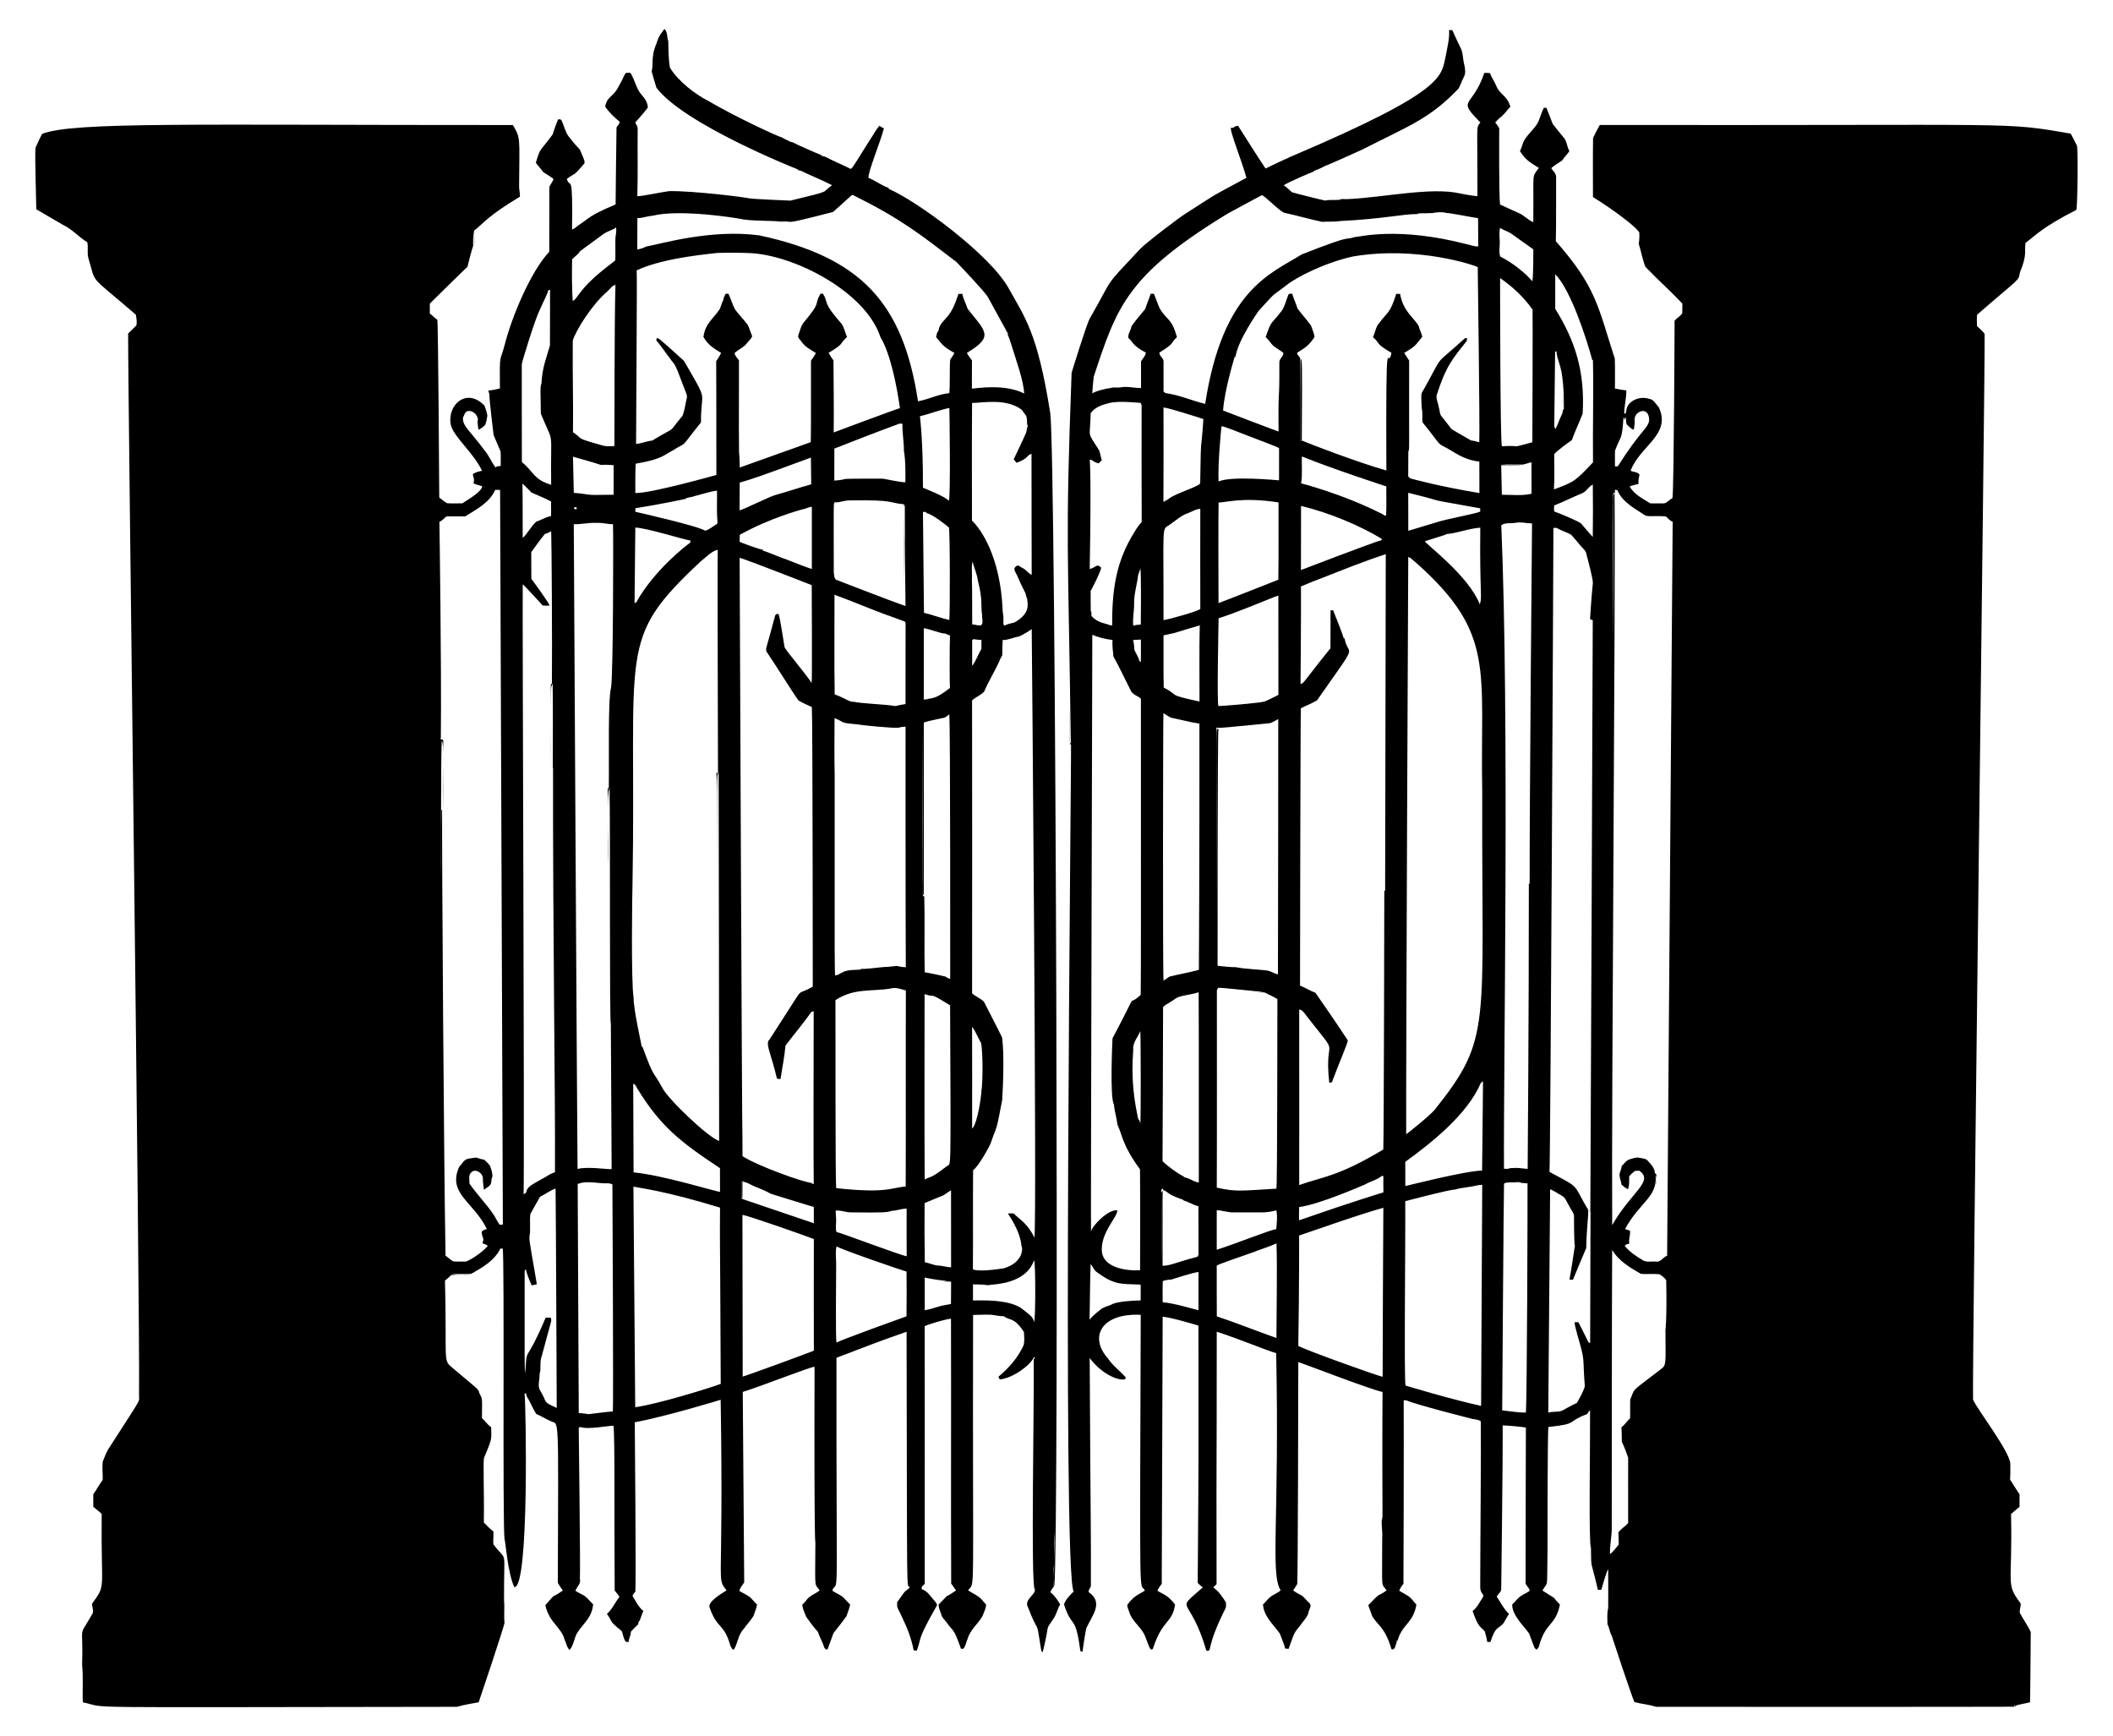
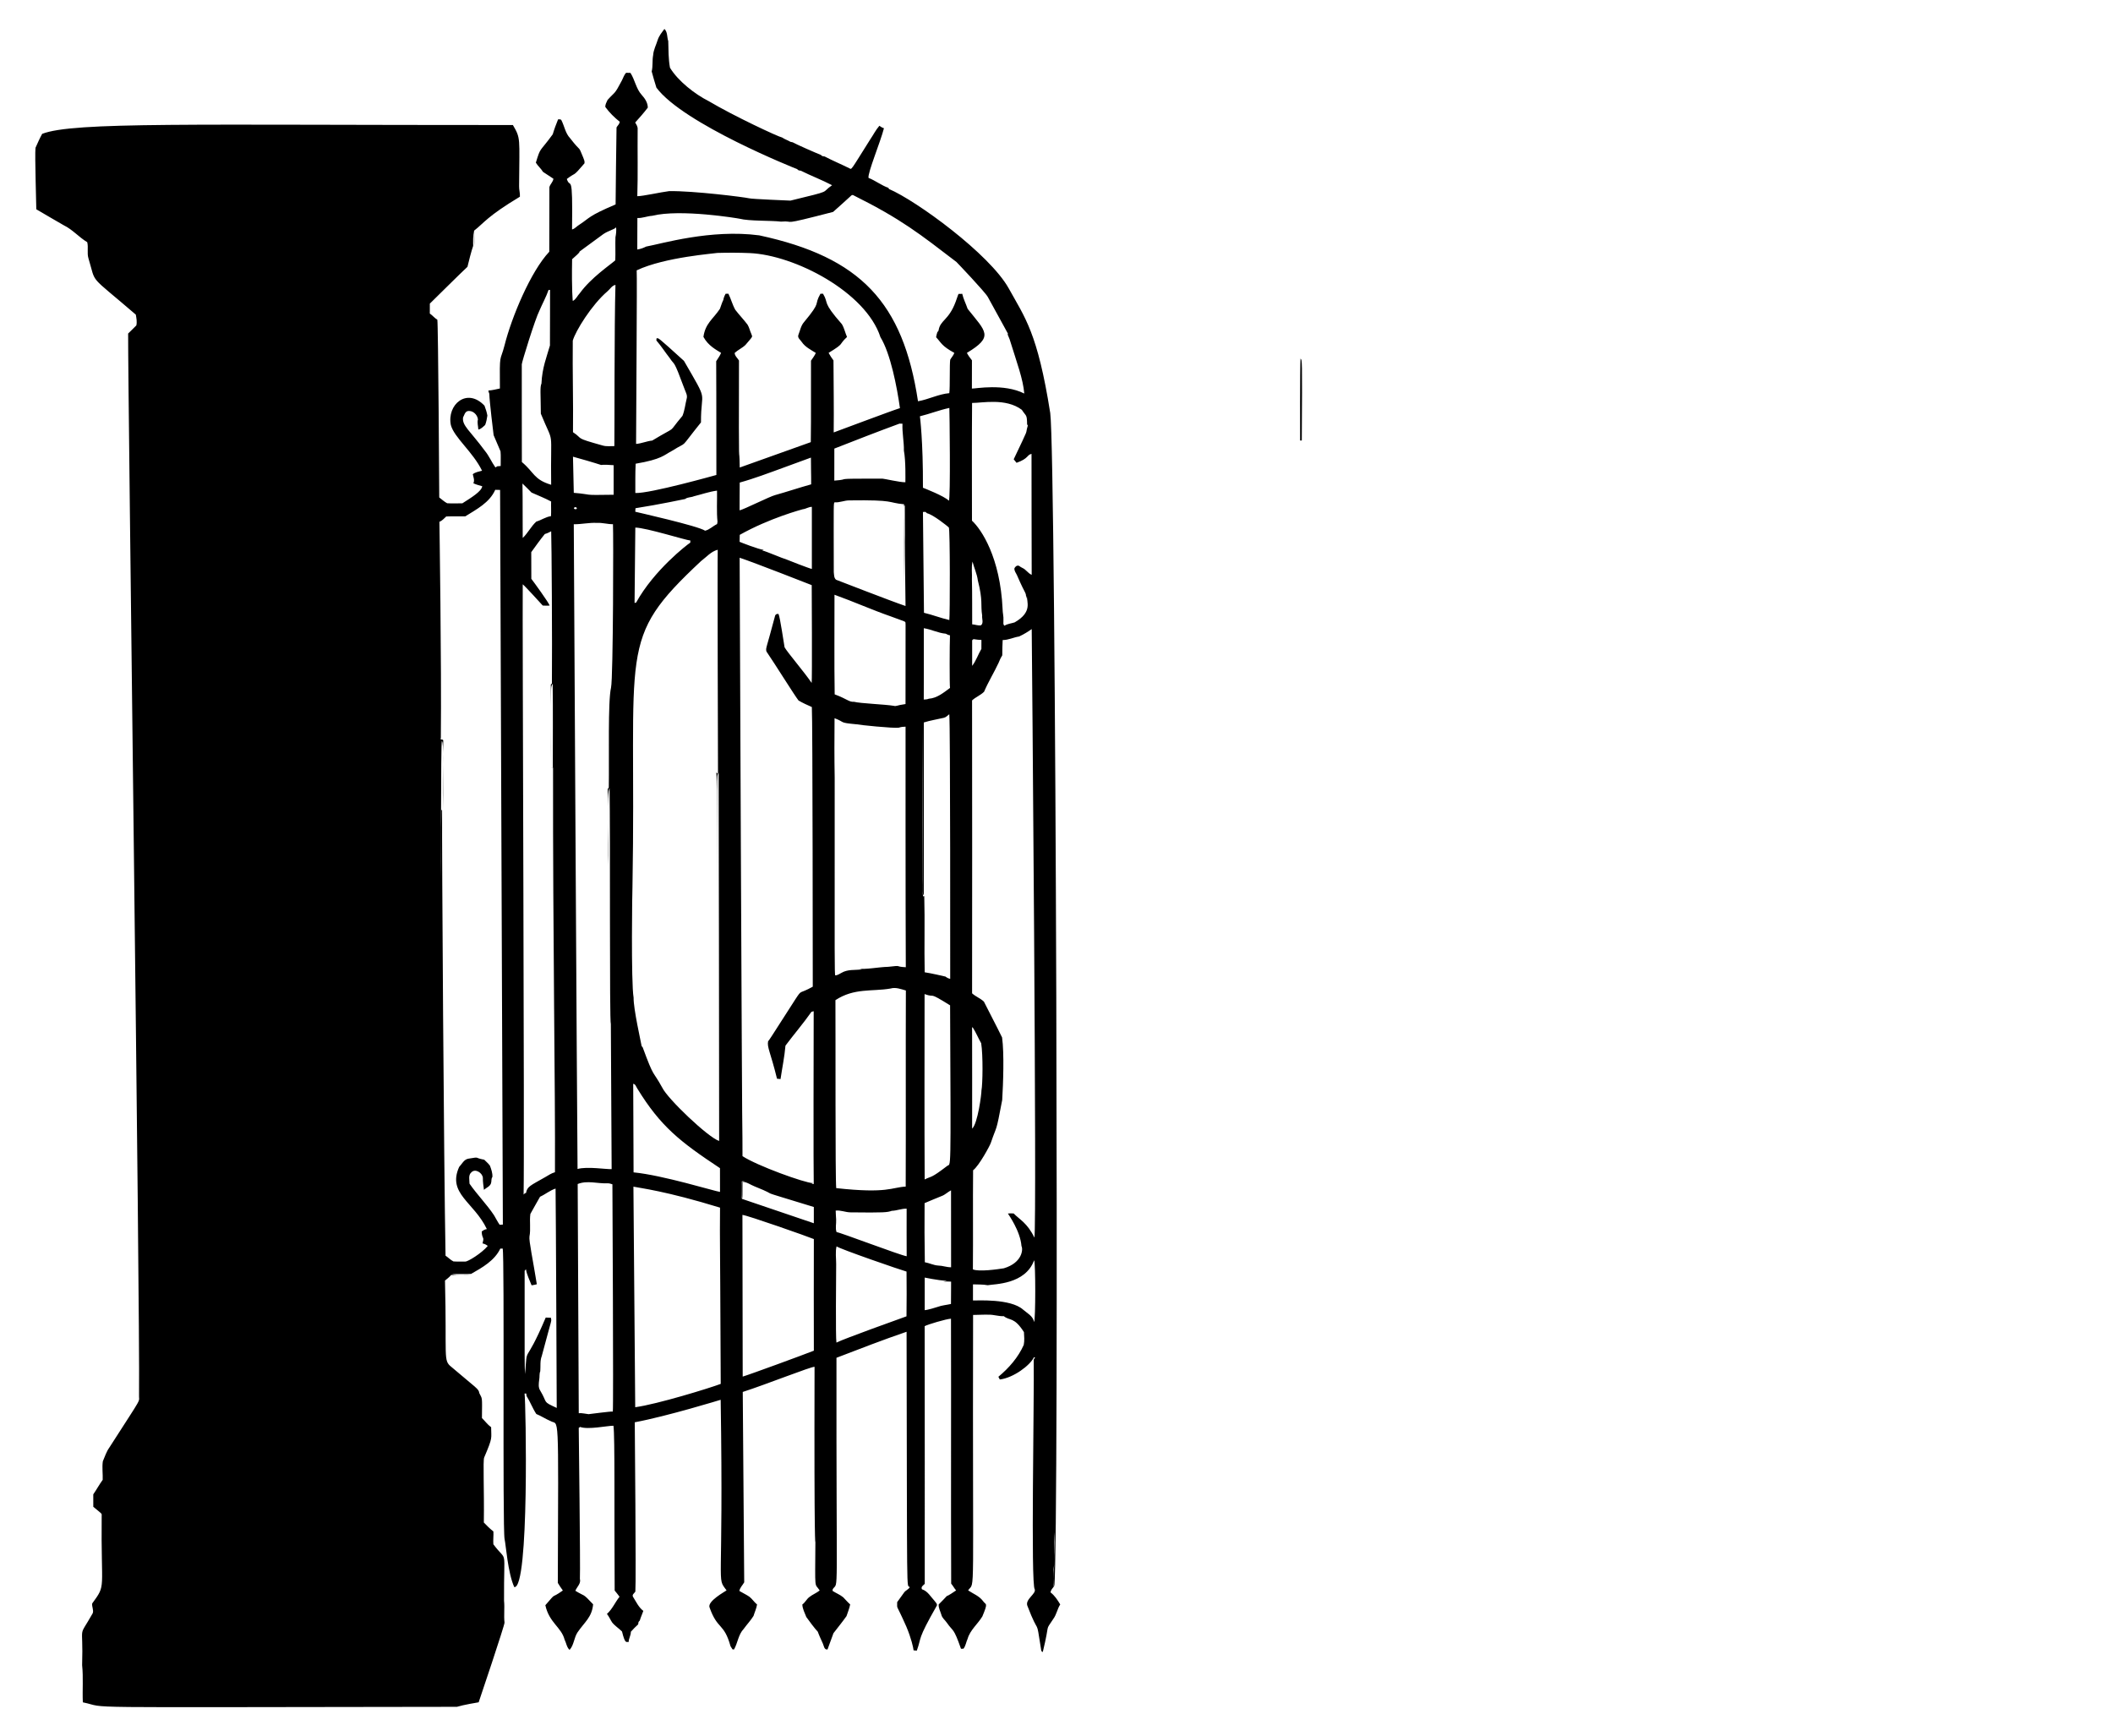
<svg xmlns="http://www.w3.org/2000/svg" version="1.1" id="Layer_1" x="0px" y="0px" viewBox="0 0 2014.815 1655.203" enable-background="new 0 0 2014.815 1655.203" xml:space="preserve">
  <g>
    <path d="M627.08,38.261c1.266-4.032,3.978-7.341,6.482-10.659c3.119,3.002,2.314,7.739,3.643,11.572   c0.235,8.489,0.099,17.032,1.645,25.404c7.71,12.741,23.796,25.267,36.994,31.904c23.76,14.114,66.204,33.95,70.001,34.67   c2.432,1.7,5.316,2.549,7.865,4.077c0.533,0.118,1.6,0.344,2.134,0.461c2.383,1.501,23.854,10.964,26.742,11.952   c0.38,0.298,1.13,0.904,1.51,1.202c0.561,0.09,1.673,0.271,2.224,0.362c7.657,4.014,15.649,7.332,23.406,11.165   c2.676,1.243,0.46,3.666,19.916-27.212c3.002-4.376,5.379-9.221,8.878-13.226c1.311,0.976,2.73,1.871,4.357,2.342   c-3.442,13.411-15.591,42.414-14.727,47.345c6.572,2.558,12.268,7.16,18.949,9.493c0.163,0.344,0.353,0.705,0.57,1.094   c26.005,11.084,95.953,61.99,114.209,94.808c15.423,27.929,27.448,42.08,39.561,118.837   c5.543,41.543,8.538,1069.486,3.896,1118.997c-2.382-8.865,1.521-22.483,0.217-52.489c-0.606,12.033,0.877,24.174-0.967,36.135   c-0.027,5.451-0.271,10.93,0.253,16.39c-1.275,1.682-2.848,3.327-3.155,5.533c4.023,3.001,6.708,7.25,9.266,11.49   c-2.776,4.294-3.481,9.61-6.545,13.751c-8.549,13.01-2.74,1.624-10.071,31.597c-1.871-0.38-1.483-2.414-1.835-3.743   c-4.996-31.448-0.917-9.058-12.946-40.538c-2.023-6.103,8.636-11.191,7.097-15.522c-3.874-3.645-0.397-181.435-0.958-218.997   c0.416-0.741,0.841-1.447,1.293-2.133c-0.271-0.018-0.823-0.072-1.094-0.09c-3.718,7.806-19.597,19.64-32.537,21.191   c-0.344-0.642-1.031-1.935-1.374-2.576c10.008-8.317,18.858-18.397,24.183-30.376c0.814-4.032,0.452-8.191,0.208-12.241   c-9.561-14.854-13.302-10.459-19.202-15.179c-4.9,0.235-9.565-1.528-14.438-1.419c-4.963-0.145-9.917,0.208-14.872,0.253   c-0.601,282.15,2.202,252.735-4.737,262.617c4.792,3.228,10.532,5.289,14.112,10.071c2.771,4.213,5.295,0.792-0.515,14.754   c-4.385,7.314-11.653,12.919-14.076,21.363c-1.446,3.074-1.772,6.762-3.969,9.456c-0.588,0.009-1.754,0.036-2.341,0.045   c-7.325-20.905-7.226-15.769-13.461-24.789c-1.7-2.559-4.502-4.475-5.225-7.576c-0.931-3.291-2.794-6.374-2.604-9.872   c14.866-14.811,0.43-2.288,16.643-13.407c-1.79-2.007-2.965-4.439-4.71-6.446c-0.316-84.212,0.054-168.433-0.181-252.646   c-4.528,0.202-22.995,5.732-25.096,7.133c0.181,81.898,0.027,163.805,0.081,245.712c-1.392,1.419-3.942,2.794-2.667,5.171   c5.497,1.727,8.254,7.034,11.952,10.984c0.832,1.383,2.721,2.604,2.305,4.439c-19.382,34.008-14.21,29.494-19.166,43.069   c-1.058-0.145-2.07-0.217-3.083-0.271c-0.237-2.453-2.136-11.302-6.844-22.502c-10.629-24.084-8.598-15.471-8.805-23.46   c2.152-3.029,4.367-5.994,6.491-9.022c1.428-2.206,4.303-2.947,5.542-5.298c-3.221-3.319-2.463,20.879-3.056-243.496   c-22.502,7.657-44.651,16.309-66.854,24.807c-0.255,239.886,2.247,212.043-3.535,220.588c-0.054,0.416-0.181,1.247-0.235,1.663   c3.327,2.179,7.151,3.598,10.243,6.166c2.188,2.251,4.222,4.674,6.6,6.78c-0.75,3.824-2.269,7.44-3.499,11.138   c-3.933,5.569-8.29,10.858-12.44,16.282c-1.889,5.144-3.725,10.351-5.668,15.513c-3.264,0.506-3.435-3.544-4.457-5.668   c-9.844-21.263,1.766-1.019-15.758-25.259c-1.446-3.915-3.688-7.748-3.788-11.979c2.757-1.917,4.068-5.189,6.771-7.142   c3.056-2.396,6.753-3.788,9.773-6.211c-5.046-7.84-4.392,2.335-4.113-46.287c0,0-1.22,10.359-0.796-166.978   c-3.302-0.293-46.488,16.928-68.455,23.966c0.069,7.338,1.419,177.005,1.392,181.524c-1.51,2.739-4.077,5.026-4.629,8.236   c3.101,1.899,6.464,3.381,9.492,5.46c2.794,2.116,4.62,5.234,7.377,7.44c-0.542,3.788-2.278,7.269-3.363,10.93   c-2.739,4.375-6.337,8.163-9.366,12.358c-5.162,5.397-5.641,13.317-9.249,19.636c-0.352-0.036-1.067-0.1-1.419-0.126   c-0.642-1.013-1.275-2.007-1.88-2.938c-6.34-22.795-12.39-15.354-20.034-37.111c-2.144-5.848,14.716-15.04,16.237-16.192   c-10.015-13.718-2.685,4.155-5.614-181.741c0,0-51.116,15.711-81.916,21.444c-0.033,1.002,1.396,151.532,0.56,161.49   c-0.976,1.492-3.535,3.01-2.161,5.054c2.938,4.656,5.262,9.872,9.764,13.317c-1.013,3.083-2.495,6.003-3.372,9.149   c-0.307,0.353-0.904,1.049-1.202,1.401c-0.09,0.579-0.271,1.718-0.362,2.296c-2.441,2.215-4.764,4.566-6.961,7.052   c0.09,3.435-2.061,6.355-2.115,9.791c-2.247-0.58-3.211,2.592-6.328-10.062c-3.02-3.02-6.753-5.289-9.42-8.643   c-1.754-2.649-2.938-5.623-4.945-8.082c5.171-4.602,7.775-11.102,12.006-16.408c-1.483-2.034-3.038-3.996-4.638-5.903   c-0.502-75.487,0.315-147.264-1.157-157.16c-5.592-0.05-24.333,3.996-31.786,1.157c-0.325,0.226-0.985,0.687-1.311,0.913   c-0.007,4.527,1.666,131.336,1.103,143.943c1.248,4.502-2.839,7.558-4.33,11.373c9.553,5.903,6.402,1.612,16.933,12.883   c-1.095,12.347-8.094,16.869-14.854,26.742c-3.435,5.153-3.345,12.114-7.603,16.743c-2.784-2.531-3.083-6.59-4.746-9.8   c-3.115-11.971-14.646-15.98-18.343-32.817c11.836-13.653,4.007-5.014,16.689-14.031c-1.781-2.323-3.264-4.81-4.801-7.25   c0.628-170.081,1.166-149.443-7.024-154.357c-4.638-1.953-8.833-4.819-13.479-6.69c-3.58-5.442-5.822-11.653-9.303-17.168   c-0.081-0.579-0.244-1.745-0.316-2.323c-0.398-0.009-1.184-0.018-1.582-0.027c1.232,8.615,4.694,186.819-9.836,184.571   c-6.194-13.733-7.909-40.1-9.23-45.799c-2.084-10.394,0.094-270.459-1.808-277.001c-0.768-0.018-1.519,0.009-2.269,0.063   c-5.497,11.5-17.186,18.027-27.818,24.084c-6.111,0.443-12.268-0.199-18.379,0.334c5.922,1.419,12.123,0.316,18.162,0.732   c-6.274,0.199-12.548-0.045-18.813-0.018c-1.691,2.061-3.86,3.625-5.894,5.334c1.872,74.251-2.014,75.938,6.184,82.395   c23.792,20.325,26.023,20.749,26.525,24.861c2.928,6.17,2.78,2.111,2.531,23.831c2.956,2.866,5.361,6.319,8.76,8.724   c0,11.091,1.957,8.814-6.618,28.866c-1.297,2.821,0.101,30.657-0.335,62.018c2.848,3.028,5.813,5.967,9.113,8.516   c0.244,4.068-0.362,8.173-0.036,12.241c13.86,18.703,9.889,0.326,10.18,53.836c0.723,6.934-0.335,13.931,0.461,20.865   c0.356,1.84-24.263,74.975-24.653,75.976c-1,0.148-14.444,2.396-20.757,4.312c-385.28,0.405-328.684,1.496-356.684-4.285   c-0.524-11.789,0.561-23.641-0.669-35.393c1.308-42.266-4.535-23.606,10.107-49.569c1.121-3.092-1.003-6.184-0.497-9.312   c13.649-18.772,8.269-10.922,9.031-84.049c0.308-1.694-0.365-1.784-7.992-8.127c-0.063-3.969-0.054-7.938-0.018-11.879   c3.155-4.511,5.723-9.393,8.986-13.814c0.217-5.903-0.723-11.843,0.127-17.683c1.935-4.448,3.381-9.176,6.229-13.145   c34.037-53.104,27.696-41.455,28.297-51.006c1.023-80.275-10.67-959.303-10.397-1011.243c2.586-2.604,5.298-5.072,7.82-7.73   c0.777-3.372,0.118-6.943-0.497-10.297c-46.357-39.912-37.309-27.943-45.212-53.845c-1.456-4.981,0.136-10.234-1.112-15.224   c-7.901-4.746-14.013-12.078-22.357-16.119c-8.697-5.153-17.557-10.035-26.208-15.269c0.106-1.551-1.556-52.094-0.759-58.628   c2.025-4.484,3.951-9.023,6.374-13.308c29.951-11.616,143.249-8.315,448.842-8.399c7.614,13.088,6.172,11.587,5.903,58.239   c-0.108,3.39,1.022,6.69,0.768,10.107c-31.376,18.869-34.141,24.984-43.647,32.347c0.045,4.846,0.307,9.7,0.172,14.564   c-0.434-4.846,0.118-9.746-0.759-14.546c-1.482,27.066,2.45,0.461-5.777,34.49c-4.345,3.883-34.87,34.122-35.873,35.086   c0.009,3.146,0,6.301-0.027,9.465c2.604,1.7,4.457,4.312,7.178,5.867c0.844,3.75,1.857,167.763,1.826,169.509   c2.486,1.862,4.755,4.059,7.54,5.515c4.828,0.307,9.682,0.099,14.528,0.054c8.817-5.613,18.273-11.404,18.931-16.264   c-2.857-0.877-5.795-1.51-8.471-2.866c1.428-2.83,0.036-5.768-0.542-8.616c2.522-2.052,5.813-2.45,8.833-3.327   c-8.827-18.065-26.542-31.594-29.734-43.512c-4.003-19.415,15.294-36.219,32.049-18.515c1.175,3.01,2.179,6.202,2.757,9.411   c-0.461,3.029-0.976,6.129-2.125,9.004c-1.926,1.672-3.896,3.914-6.509,4.339c-0.09-3.273-1.266-6.482-0.353-9.7   c-0.551-4.701-5.334-9.104-10.216-7.757c-2.369,1.067-2.839,3.851-3.978,5.931c-1.119,7.819,6.712,12.683,20.766,31.777   c4.05,4.855,6.419,10.803,10.107,15.911c0.579-0.389,1.175-0.768,1.772-1.121c1.067-0.108,2.143-0.199,3.236-0.262   c-0.099-4.674,0.289-9.375-0.163-14.004c-2.233-5.126-4.348-10.297-6.572-15.414c-0.282-2.06-4.029-32.814-4.113-39.48   c-0.515-0.976-0.687-2.07-0.895-3.083c3.734-0.181,7.35-1.193,10.993-1.935c-0.334-35.737,0.102-24.418,4.421-41.143   c6.715-26.822,24.983-70.562,42.662-89.266c0.181-20.522-0.054-41.062,0.108-61.575c0.732-2.92,3.517-4.954,3.833-8.037   c-3.354-2.116-6.573-4.43-9.927-6.536c-1.908-3.218-4.918-5.587-6.817-8.787c4.763-15.54,3.067-9.133,16.11-27.049   c1.419-4.846,3.2-9.583,5.099-14.257c1.058,0.145,2.504-0.362,3.146,0.823c2.893,5.632,3.779,12.413,8.29,17.15   c11.514,14.913,7.149,5.537,12.575,18.551c0.615,1.745,1.573,3.526,1.13,5.46c-11.961,14.078-7.639,7.776-16.806,14.89   c3.267,10.549,5.74-9.421,4.972,48.141c2.803-0.732,4.647-3.227,7.097-4.647c10.071-6.563,8.056-8.014,34.435-19.229   c0.018-1.001,0.681-69.29,0.886-73.409c0.967-1.862,2.938-3.191,3.01-5.46c-5.135-4.113-9.872-8.778-13.732-14.112   c-0.091-2.333,1.22-4.556,2.152-6.636c7.528-8.356,6.405-4.722,13.57-18.388c1.374-2.522,2.088-5.442,4.159-7.522   c1.356,0.036,2.73,0.063,4.113,0.09c4.303,6.645,5.325,15.079,10.776,21.046c3.047,3.345,5.732,7.413,5.777,12.078   c-3.734,4.963-7.901,9.565-12.033,14.212c1.157,1.98,2.586,4.005,2.342,6.446c-0.199,21.263,0.334,42.545-0.317,63.799   c5.398-0.014,22.597-3.891,30.349-4.837c23.139-0.39,72.227,5.814,75.976,6.798c3.224,0.861,38.675,2.149,39.679,2.251   c41.823-10.171,28.118-6.743,39.715-14.673c-9.673-5.09-19.97-8.914-29.743-13.823c-0.533-0.09-1.618-0.271-2.161-0.362   c-0.389-0.316-1.157-0.949-1.546-1.257c-1-0.278-108.32-43.036-134.052-77.595c-1.582-5.117-3.146-10.261-4.502-15.432   c1.257-5.108,0.389-10.406,1.383-15.541C623.139,47.527,625.607,43.025,627.08,38.261 M811.145,186.977   c-5.524,5.099-11.138,10.098-16.752,15.098c-53.697,13.903-34.567,8.048-49.696,9.249c-9.976-1.181-29.955-0.341-39.652-2.785   c-1.012-0.269-56.161-9.545-83.245-2.757c-4.755,0.307-9.221,2.332-14.031,2.115c-0.145,10.008,0.036,20.016-0.099,30.023   c2.947-0.443,5.795-1.428,8.444-2.803c14.151-2.519,61.487-16.84,107.871-10.695c96.739,20.859,137.12,64.051,151.356,158.2   c10.143-1.754,19.555-6.853,29.852-7.721c0.808-5.775,0.109-27.746,0.877-31.967c1.257-2.179,3.083-4.032,3.914-6.446   c-12.252-6.716-12.27-9.451-17.385-14.935c0.181-1.591,0.723-3.128,1.121-4.656c0.38-0.56,0.786-1.094,1.202-1.609   c1.509-10.253,9.579-9.454,16.3-27.456c3.926-10.442,1.375-6.837,6.274-7.712c1.139,4.972,3.544,9.565,5.189,14.392   c17.327,21.82,25.334,26.321-0.723,41.984c1.302,2.54,3.029,4.846,4.819,7.079c-0.063,8.977,0.027,17.963-0.054,26.95   c3.698,0.085,30.446-5.096,49.949,4.728c-1.183-13.917-6.75-28.493-13.977-51.748c-7.394-16.761,10.928,17.6-20.811-40.384   c-2.596-4.709-28.875-32.33-29.888-33.314c-34.641-26.493-52.363-40.762-98.171-63.582   C812.853,185.494,811.805,186.253,811.145,186.977 M587.501,216.783c-1.788,2.088-7.485,3.186-12.259,6.491   c-39.846,29.287-11.379,7.938-29.716,23.894c-0.553,30.376,0.642,39.832,0.642,39.832c3.137-1.591,4.448-5.117,6.807-7.549   c10.558-14.578,28.644-26.728,33.721-31.217c0.298-7.323-0.099-14.664,0.154-21.978   C587.465,223.121,587.808,219.956,587.501,216.783 M684.072,241.174c-1.382,0.471-50.113,3.879-76.971,16.616   c0.513,3.747-0.605,151.42-0.579,165.513c5.271-0.416,10.171-2.676,15.405-3.209c26.128-15.785,13.069-4.916,28.839-23.569   c2.125-5.225,2.658-10.966,4.014-16.427c0.886-2.947-0.732-5.714-1.745-8.372c-11.418-30.756-9.133-22.155-14.456-30.322   c-4.339-5.506-8.082-11.454-12.693-16.734c0.036-0.497,0.099-1.501,0.127-2.007c2.075-0.254-0.112-2.405,26.172,21.453   c24.23,41.917,16.067,25.934,16.228,58.673c-22.247,27.689-11.041,16.708-27.492,27.049c-7.824,4.063-9.65,8.073-34.797,12.34   c-0.47,9.303-0.244,18.614-0.316,27.926c13.753,0.69,76.287-16.947,77.287-17.186c0.057-61.156-0.181-108.459-0.181-108.459   c1.573-2.649,3.553-5.081,4.665-7.965c-4.633-2.968-12.299-6.785-16.842-15.278c1.892-13.017,9.158-16.845,15.74-26.742   c1.085-2.821,1.862-5.759,3.237-8.453c0.335-2.134,1.175-4.104,2.242-5.949c0.85-0.018,1.718-0.027,2.604,0   c2.477,4.972,3.815,10.469,6.554,15.333c3.725,4.864,8.01,9.285,11.707,14.185c1.663,2.694,2.233,5.913,3.58,8.778   c0.935,3.383,2.402,1.169-5.578,10.559c-3.083,2.974-7.16,4.719-10.297,7.63c0.108,2.929,2.73,4.846,4.122,7.232   c-0.305,123.572,0.224,72.617,0.723,102.031c0,0,67.745-24.2,67.749-24.201c0.407-25.892,0.036-51.793,0.19-77.676   c1.591-2.432,3.481-4.71,4.593-7.413c-4.81-3.011-10.18-5.641-13.434-10.478c-1.338-2.07-4.231-3.869-3.182-6.699   c1.654-4.132,2.387-8.814,5.415-12.232c17.267-20.711,8.891-15.161,15.631-27.031c0.606-0.009,1.826-0.018,2.432-0.027   c6.005,10.037-1.414,6.95,18,29.038c2.296,3.761,3.11,8.218,4.9,12.232c-8.683,8.081-1.577,5.423-17.557,15.161   c1.347,2.522,2.956,4.882,4.647,7.205c0.099,22.882,0.488,45.763,0.208,68.654c0.266-0.034,56.242-21.095,63.175-23.18   c-2.81-19.966-8.939-51.964-18.605-67.686c-13.994-43.156-82.003-78.339-124.668-80.153   C704.612,240.894,694.324,240.894,684.072,241.174 M579.229,277.779c-15.004,12.806-30.491,37.863-33.07,47.047   c-0.335,29.101,0.56,58.194,0.208,87.295c10.481,6.91,0.373,4.907,28.396,12.729c3.589,1.04,7.368,0.479,11.057,0.533   c0.235-9.764-0.122-116.637,1.049-153.725C583.451,272.31,581.742,275.709,579.229,277.779 M523.097,276.441   c-2.378,6.798-5.912,13.118-8.724,19.735c-4.084,7.898-16.909,49.443-16.833,51.205c0.072,31.054-0.063,62.117,0.072,93.18   c11.919,9.988,11.256,16.688,27.944,21.706c-0.76-57.322,3.391-35.519-9.845-67.786c-0.145-19.366-0.944-25.197,0.597-28.803   c0.624-14.996,5.082-25.667,8.082-36.243c0.181-17.647-0.027-35.303,0.108-52.95L523.097,276.441 M926.908,384.231   c-0.317,37.41-0.1,74.837-0.108,112.256c8.974,8.235,26.946,35.045,29.201,84.212c-0.009,3.625,1.094,7.169,0.796,10.831   c0.163,1.673-0.624,3.915,1.013,5.108c2.875-1.862,6.446-2.115,9.664-3.155c17.305-9.924,11.439-19.446,11.707-25.458   c-0.262,0.85-0.506,1.736-0.723,2.649c-0.242-7.036,0.101-1.686-8.823-22.402c-0.949-2.106-2.73-4.023-2.314-6.482   c0.868-1.564,2.387-2.965,4.294-2.26c0.994,0.778,2.088,1.41,3.255,2.016c3.481,1.456,5.325,5.153,8.878,6.581   c-0.004-1.006-0.236-108.61-0.163-115.339c-4.719,1.062-2.462,4.352-14.275,8.525c-0.904-1.148-1.817-2.26-2.712-3.363   c16.205-34.105,10.295-21.364,13.443-32.157c-0.163-0.28-0.497-0.859-0.66-1.148c-0.18-9.934-0.792-7.265-5.063-13.877   C959.03,379.29,936.373,384.32,926.908,384.231 M877.168,396.951c0,0.041,3.093,23.218,2.884,68.138   c1.001,0.38,20.477,7.964,24.69,12.34c1.779-0.25,0.653-87.432,0.497-88.434C895.71,390.994,886.624,394.655,877.168,396.951    M795.568,427.752c-0.081,10.18-0.018,20.359-0.027,30.539c18.792-1.42-6.787-1.955,45.835-1.889   c1.348-0.052,17.073,3.633,21.932,3.444c-0.005-2.926,0.461-20.35-1.41-30.132c0.163-8.616-1.772-17.068-1.347-25.693   c-0.967-0.09-1.926-0.118-2.857-0.072C836.874,411.588,816.216,419.67,795.568,427.752 M546.358,435.482   c0,0.001,0.768,34.461,0.768,34.462c19.448,1.609,5.596,2.405,37.997,1.826c0-9.402-0.009-18.795,0-28.188   C561.141,441.707,589.784,447.482,546.358,435.482 M737.483,449.44c-1.725,0.575-18.154,6.854-32.13,10.704   c-0.217,8.824,0.018,17.656-0.136,26.498c3.789-0.7,29.081-13.411,34.019-14.582c11.463-3.2,22.764-7.042,34.236-10.216   c0.099-8.507-0.307-16.996-0.226-25.494C761.35,440.761,749.407,445.092,737.483,449.44 M498.181,461.066   c0.334,17.285,0.045,34.607,0.244,51.911c4.936-4.629,7.928-11.048,12.982-15.622c4.791-1.365,8.968-4.538,13.968-5.162   c0.325-4.656-0.036-9.321,0.127-13.977c-6.012-3.255-12.431-5.732-18.669-8.525C503.976,466.78,501.128,463.86,498.181,461.066    M472.226,467.069c-5.388,12.205-17.783,18.551-28.532,25.286c-6.066,0.108-12.132-0.118-18.189,0.136   c-2.034,1.826-3.86,4.077-6.509,5.054c0,0,2.091,136.528,1.365,206.132c-1.347,2.559,2.477,0.488,2.296,2.712   c-0.57,21.616-0.045,43.259-0.19,64.875c-0.793-43.611,1.13-61.889-1.157-64.775c-1.022,3.485-0.73,129.976-0.723,130.979   c0.316-21.688-0.262-43.394,0.262-65.073l0.705,0.036c-0.237,40.634,1.672,338.353,3.282,424.93   c2.604,1.709,4.737,4.113,7.558,5.496c3.752,0.244,7.531,0.036,11.301,0.109c2.332,0.192,15.575-7.889,21.426-14.917   c-1.492-1.13-3.146-2.061-4.999-2.351c0.235-1.835,1.302-3.725,0.407-5.506c-0.895-1.844-1.148-3.878-1.202-5.858   c1.437-1.157,3.038-2.088,4.9-2.332c-12.291-25.825-37.856-33.743-26.425-59.215c2.694-2.839,4.556-7.187,8.787-7.91   c11.984-1.904,4.605-0.958,15.161,0.985c1.817,1.835,3.842,3.517,5.406,5.623c1.284,3.453,2.604,7.088,2.36,10.858   c-1.32,1.691-0.651,3.996-1.311,5.958c-1.022,3.155-4.493,4.186-6.753,6.274c-0.488-3.815-1.085-7.603-1.013-11.445   c-0.38-4.773-7.314-9.23-11.029-5.18c-3.065,2.64-1.7,7.178-1.718,10.731c7.25,10.487,16.345,19.564,23.415,30.186   c1.79,2.983,3.318,6.13,5.307,9.013c1.013-0.1,2.043-0.154,3.083-0.172c0,0-2.64-700.529-2.64-700.53   C475.299,467.105,473.763,467.069,472.226,467.069 M661.651,473.217c-2.694,1.202-6.012,0.696-8.353,2.613   c0,0-25.406,5.386-47.345,8.787c-0.054,0.841-0.154,2.513-0.208,3.345c1.003,0.312,60.104,13.564,66.583,18.09   c4.303-0.931,7.477-4.52,11.445-6.319c0.099-0.542,0.289-1.618,0.389-2.161c-0.976-9.872-0.28-19.835-0.452-29.734   C676.206,468.823,669.001,471.418,661.651,473.217 M795.749,478.976c-0.936,1.816-0.84-2.554-0.714,66.484   c0.325,2.486,0.054,5.524,2.152,7.341c0.223,0.028,53.219,20.71,66.267,25.051c-1.256-100.404-0.266-30.537-0.696-96.01   c-1.884,1.499-0.44,1.243-1.031,77.052c0.044-72.273-0.219-69.932,0.353-78.028c-16.855-1.632-7.686-4.308-52.29-3.707   C805.015,477.14,800.54,479.419,795.749,478.976 M765.472,485.593c-1.089,0.331-31.346,8.292-60.083,24.409   c-0.108,2.206-0.154,4.421-0.163,6.654c1,0.454,18.484,7.367,23.008,7.657c-0.506,0.145-1.003,0.317-1.483,0.515   c5.005,1.306,18.738,7.396,23.415,8.751c0.587,0.377,22.042,8.671,23.966,8.941c-0.063-19.735-0.072-39.471,0-59.206   C771.032,483.288,768.501,485.295,765.472,485.593 M547.569,484.029c-1.148,1.32,1.41,1.989,2.242,1.229   C550.833,483.984,548.329,482.999,547.569,484.029 M880.06,488.206c0.011,0.993,0.976,96.119,0.976,96.119   c8.163,1.907,15.993,5.054,24.174,6.907c0.633-2.866,0.803-87.133-0.488-88.307c-1.003-0.987-14.913-12.233-20.757-13.506   c-0.389-0.334-1.157-0.995-1.537-1.329C881.615,488.097,880.829,488.143,880.06,488.206 M547.117,499.895   c-0.012,0.859,3.083,565.384,3.598,614.808c9.031-2.631,28.139,0.477,32.501,0.109c0.005-10.025-0.664-130.794-0.75-138.274   c-1.43-1.804-0.422-183.205-1.239-224.991c-3.116,3.594-0.615,50.302-1.537,73.861c0.032-1.001,0.032-63.909-0.217-73.147   c0.262-0.289,0.778-0.886,1.04-1.175c0.436-28.906-0.944-82.394,2.124-95.368c2.127-9.786,2.338-149.135,1.844-155.867   c-5.117,0.063-10.089-1.546-15.215-1.239C561.826,498.187,554.539,499.995,547.117,499.895 M605.799,503.087   c0,0.001-0.723,71.826-0.723,71.827c0.371-0.072,1.112-0.235,1.483-0.316c17.135-31.048,48.797-55.42,51.657-57.154   c0-0.705,0.018-1.392,0.054-2.043C654.649,515.342,615.908,503.116,605.799,503.087 M519.526,509.198   c-4.574,5.578-8.715,11.49-12.964,17.322c0.09,8.471-0.027,16.942,0.072,25.422c1.775,2.203,16.769,22.812,17.475,25.53   c-2.206,0.118-4.403,0.109-6.591-0.054c-1.01-1.234-17.734-19.444-19.075-20.242c-0.405,37.439,1.774,537.601,0.832,581.9   c0.606-0.741,1.275-1.428,2.287-1.492c1.157-6.257,4.088-7.007,18.18-15.043c3.074-1.718,5.985-3.86,9.438-4.755   c0.396-80.329-2.041-218.382-1.826-385.821c-0.461,0.018-1.392,0.045-1.862,0.063c-0.271-26.398,0.298-52.814-0.28-79.213   c0.262-0.289,0.796-0.886,1.058-1.175c0.346-39.887-0.29-135.192-0.696-145.018C523.621,507.616,521.659,508.656,519.526,509.198    M668.377,535.099c-81.008,75.83-61.232,79.889-65.299,310.46c-0.202,1-1.463,91.348,1.085,105.765   c-0.208,10.596,7.001,42.195,7.648,46.143c0.253,0.307,0.759,0.922,1.013,1.221c11.279,30.663,8.982,20.794,18.723,38.539   c5.074,10.57,43.722,47.41,54.18,50.744c0.071-53.308-0.422-344.049-0.497-350.862c-2.463,2.572-1.115,1.111-1.573,119.949   c-0.072-22.727,0.291-118.152-0.669-120.392c0.416,0.262,1.239,0.777,1.654,1.031c-0.005-1.01-0.64-206.02-0.262-213.482   C678.042,525.778,673.512,531.284,668.377,535.099 M705.272,531.835c0.004,1.001,2.208,551.748,2.667,553.296   c0.108,5.759-0.045,11.527,0.054,17.312c13.67,9.049,59.282,25.588,67.27,25.748c-0.506,0.181-1.004,0.407-1.483,0.678   c0.533,0.036,1.609,0.108,2.152,0.145c-0.356-7.142-0.14-147.715-0.054-164.772c-0.732,0.163-1.446,0.362-2.134,0.597   c-7.784,11.084-16.662,21.381-24.78,32.229c-0.904,10.695-3.137,21.263-4.701,31.877c-0.841-0.081-2.522-0.253-3.363-0.335   c-6.193-25.336-9.635-29.82-8.498-35.71c1.332-1.564-0.475,1.33,26.136-40.23c6.41-9.738,3.004-4.225,16.463-11.834   c-0.002-1-0.097-257.329-0.886-266.641c-4.312-1.889-8.643-3.851-12.684-6.229c-3.915-4.982-22.714-35.208-30.593-46.712   c-0.958-3.443,0-2.747,8.037-33.36c0.244-1.817,1.663-2.821,3.471-2.414c1.542,3.253,5.126,28.661,5.777,31.786   c2.954,5.132,18.943,23.774,25.82,33.965c0.546-3.257,0.069-92.267,0.054-93.28C772.996,557.561,718.323,536.075,705.272,531.835    M926.755,552.71c0.371,14.203,0.145,28.414,0.253,42.626c2.83,0.145,5.578,1.447,8.426,0.922c2.73-2.333,0.696-6.229,1.103-9.276   c-1.679-10.518,0.905-13.909-4.141-33.567c-0.787-6.22-3.571-11.87-5.054-17.9C926.031,541.138,927.089,546.978,926.755,552.71    M795.713,567.13c0.063,31.66-0.307,63.338,0.181,94.979c12.38,4.631,13.491,7.362,18.379,7.088   c6.285,1.601,29.317,2.421,37.934,3.833c2.603,0.722,2.192-0.422,11.237-1.672c0.09-25.087-0.018-50.166,0.054-75.244   c-0.456-4.53,2.38-2.016-13.913-8.272C831.414,581.513,813.803,573.62,795.713,567.13 M880.874,599.042   c0.036,22.673,0.099,45.347-0.036,68.021c1.6-0.1,3.273-0.1,4.773-0.787c7.892-0.542,14.148-5.813,20.26-10.297   c-0.528-2.478-0.397-42.255-0.036-50.175c-1.492-0.217-2.83-0.787-4.059-1.546C894.543,603.671,888.007,600.091,880.874,599.042    M971.74,606.935c-5.307,0.795-10.216,3.445-15.658,3.363c-1.095,22.896,1.312,8.717-3.924,21.806   c-4.33,9.293-9.782,18.036-13.796,27.492c-3.345,3.39-8.01,5.036-11.463,8.299c0.145,93.099,0.108,186.198,0.018,279.297   c3.399,3.128,7.928,4.728,11.264,7.91c5.705,11.427,11.762,22.674,17.34,34.182c2.113,15.271,1.042,44.184,0.108,59.64   c-6.214,33.015-4.793,22.938-10.84,40.836c-0.686,2.365-11.248,21.959-16.915,26.154c-0.289,31.488,0.09,62.994-0.19,94.491   c5.561,2.486,23.502-0.038,29.517-1.022c17.778-5.322,18.43-18.312,16.824-21.109c-1.112-14.566-12.471-30.143-12.964-31.145   c1.817-0.163,3.661-0.163,5.515-0.027c5.406,5.688,12.946,8.908,19.763,23.053c2.475-11.365-2.384-569.933-2.568-580.291   C979.985,602.577,975.953,604.964,971.74,606.935 M926.981,611.392c0,7.838-0.027,15.694,0,23.551   c3.797-4.873,5.65-10.903,8.805-16.173c0.009-2.875,0.009-5.741,0.036-8.589c-2.522,0.036-4.999-0.362-7.467-0.723   C927.659,609.864,926.682,610.361,926.981,611.392 M525.474,658.393c0.072,24.518-0.063,49.036,0.045,73.563l1.6-0.072   c-0.027-26.588,0.244-53.194-0.136-79.782C525.42,653.792,525.583,656.224,525.474,658.393 M900.076,684.439   c-6.401,1.519-12.919,2.486-19.202,4.475c0.036,54.876,0.09,109.752-0.027,164.618l-0.334-0.099   c-1.45-3.489-0.082,2.353-0.696-165.061c0,178.905-0.894,166.464,1.501,166.065c0.669,24.201-0.127,48.466,0.398,72.695   c6.073,0.858,18.395,3.759,19.853,4.095c1.293,1.076,2.802,1.808,4.484,2.17c0-1.07,0.196-242.619-0.877-252.365   C903.548,682.242,902.137,683.96,900.076,684.439 M795.903,741.683c-0.063,189.439-0.13,181.185,0.506,189.579l-0.09-1.248   c2.36,0.163,4.122-1.464,6.12-2.378c5.813-3.463,12.846-2.495,19.301-3.173c-1.808-0.66-3.734-0.696-5.596-0.768   c10.333,0.985,20.486-1.492,30.756-1.781c14.634-1.665,5.013-0.223,16.815,0.389c-0.318-58.892-0.236-216.079-0.226-229.376   c-2.17,0.009-4.321,0.226-6.365,0.931c-4.613,0.868-39.121-2.713-40.086-3.164c-17.93-1.679-10.377-1.727-21.263-5.849   C795.613,703.786,795.55,722.735,795.903,741.683 M849.151,942.617c-17.689,3.048-34.613-0.719-52.534,11.075   c0.209,36.044-0.226,169.892,0.75,179.246c49.292,5.418,52.856-0.808,66.249-1.456c0.244-62.334-0.081-124.668,0.163-187.003   C859.078,943.16,854.024,941.171,849.151,942.617 M881.615,947.924c-0.045,58.908-0.199,117.834,0.081,176.742   c7.269-3.601,5.466-0.652,21.462-12.874c3.577-3.143,3.585,14.213,2.793-153.146C883.561,944.718,893.018,952.007,881.615,947.924    M926.926,979.693c0.1,32.166,0.045,64.341,0.027,96.507c5.393-4.651,9.06-33.682,8.887-36.289   c1.188-5.974,1.609-33.556-0.253-45.13c-2.857-4.963-4.972-10.315-8.073-15.098C927.369,979.684,927.08,979.693,926.926,979.693    M603.783,1033.456c0.226,28.152,0.145,56.304,0.344,84.465c27.611,2.607,77.372,17.995,82.431,18.642   c-0.054-7.558,0.009-15.107-0.036-22.656c-37.985-25.191-56.522-39.568-78.833-75.922   C606.531,1036.376,606.097,1033.764,603.783,1033.456 M707.378,1126.528c-0.316,5.524-0.47,11.084,0.018,16.616   c0.083,0.029,68.522,23.27,68.608,23.288c-0.009-5.171-0.054-10.342,0.009-15.495c-63.912-19.614-27.045-7.79-56.539-19.663   c-3.833-1.465-7.268-4.24-11.481-4.385c-0.136,5.415,0.136,10.858-0.154,16.291c-1.022-5.343-0.497-10.849-0.262-16.228   c0.868-0.28,1.754-0.533,2.649-0.75C709.258,1126.275,708.309,1126.384,707.378,1126.528 M550.842,1129.023   c0.185,25.727,0.967,192.785,1.031,218.518c3.155-0.271,6.22,0.615,9.339,0.949c1.002-0.09,21.113-2.76,23.126-2.513   c0.739-3.383-0.382-215.123-0.389-216.701c-1.519-0.452-3.047-1.013-4.629-0.931   C569.845,1128.807,560.027,1125.308,550.842,1129.023 M603.991,1131.546c0.06,2.908,1.7,205.879,1.709,210.318   c20.979-2.823,71.182-18.317,81.536-22.249c-0.726-173.538-0.916-120.326-0.66-168.063   C634.191,1135.483,610.533,1132.955,603.991,1131.546 M514.96,1141.147c-3.02,5.497-6.274,10.867-9.23,16.4   c-0.994,7.106,0.497,14.438-0.868,21.552c-0.669,3.966,3.39,22.681,7.024,45.519c-1.654,0.398-3.309,0.832-4.999,1.003   c-1.917-5.072-4.511-9.971-5.379-15.342c-0.425,0.488-0.841,1.004-1.248,1.555c-0.07,91.755-0.082,90.836,0.452,98.46   c2.26-30.306-1.153-4.839,19.654-53.936c1.645,0.009,3.291,0.072,4.945,0.19c0.496,4.734,1.906-3.482-8.742,36.587   c-1.781,4.574-1.013,9.556-1.401,14.356c-1.067,2.586-0.479,5.46-1.022,8.191c-0.434,3.435-1.049,7.35,1.031,10.424   c7.426,12.316,1.525,9.907,15.685,16.436c-0.001-0.122-0.802-195.167-1.103-209.179   C524.435,1135.053,520.05,1138.85,514.96,1141.147 M897.934,1140.478c-5.47,2.179-10.885,4.475-16.309,6.771   c-0.199,18.786-0.045,37.581,0.235,56.368c4.349,0.75,8.381,2.929,12.838,3.164c4.122,0.081,8.046,1.681,12.196,1.627   c-0.099-24.455,0.018-48.909-0.054-73.364C903.719,1136.617,901.26,1139.266,897.934,1140.478 M850.353,1154.581   c-4.235,1.471-6.684,1.877-39.679,1.464c-4.674-0.117-9.122-2.224-13.823-1.672c0.054,2.839,0.298,5.696,0.443,8.561   c0.226,3.978-0.985,8.055,0.407,11.961c2.395-0.156,61.035,22.258,66.845,23.008c-0.108-15.125-0.036-30.25-0.036-45.365   C859.674,1152.393,855.163,1154.454,850.353,1154.581 M707.938,1158.477c0.045,22.863,0.244,125.645,0.253,154.176   c5.891-1.646,58.316-20.911,67.849-24.708c-0.091-35.475-0.091-70.95,0-106.425   C770.726,1179.263,712.415,1158.728,707.938,1158.477 M797.313,1205.325c-0.035,11.627-0.64,70.224,0.262,74.91   c6.457-3.382,59.648-22.512,66.8-25.051c0.217-14.221,0.163-28.45,0.036-42.671c-4.745-1.22-63.756-21.607-66.728-24.039   C796.382,1193.979,797.331,1199.711,797.313,1205.325 M986.087,1201.718c-8.439,23.206-37.849,22.591-44.307,23.813   c-4.629-0.895-9.348-0.606-14.013-0.823c0.018,5.117,0.018,10.234-0.009,15.369c3.671,0.124,35.794-1.957,47.725,8.67   c3.969,3.508,9.529,6.093,10.559,11.87C987.498,1258.374,987.506,1204.432,986.087,1201.718 M881.742,1218.244   c0.063,10.351,0.045,20.703,0.009,31.063c2.819-0.111,11.222-2.735,12.223-3.092c4.122-1.537,8.543-1.826,12.81-2.811   c0.19-7.106-0.027-14.203,0.127-21.299c-2.559-0.217-5.126-0.19-7.657,0.118c1.211-0.316,2.468-0.542,3.725-0.759   C893.711,1220.764,881.947,1218.268,881.742,1218.244z" />
-     <path d="M1381.727,28.687c0.777,0.009,2.314,0.045,3.092,0.054c2.323,5.379,4.945,10.641,7.413,15.966   c3.065,5.18,2.486,11.427,4.023,17.087c0.859,3.896,1.564,8.29-0.57,11.924c-1.889,3.526-3.001,7.458-5.045,10.894   c-27.723,28.973-47.116,35.256-91.3,57.85c-1.003,0.462-33.581,15.265-35.981,15.812c-3.227,1.862-6.699,3.309-10.189,4.593   c-0.325,0.262-0.958,0.796-1.284,1.058c-2.888,0.889-23.392,9.835-27.809,12.738c2.866,1.871,5.261,4.358,7.82,6.636   c3.427,1.121,29.025,7.493,31.687,7.947c4.52-0.976,9.158-0.335,13.742-0.723c2.125-1.302,4.782-0.434,7.151-0.651   c32.143-1.153,80.116-11.853,107.591-5.424c0.505,0.188,13.049,2.435,16.725,2.667c0.063-73.218-1.437-64.199,2.812-70.344   c-23.24-23.504-7.917-12.824,3.752-47.264c1.808-0.036,3.634,0.009,5.47,0.181c1.148,4.023,3.905,7.323,5.469,11.201   c3.988,10.187,10.293,9.198,13.922,20.811c-3.381,3.589-6.111,7.829-10.161,10.722c-1.555,1.338-2.929,2.866-4.33,4.357   c1.437,1.682,2.748,3.499,3.851,5.451c-0.03,3.391-0.383,65.392,0.778,72.803c5.867,2.604,11.671,5.352,17.529,8.01   c5.244,2.034,8.941,6.771,14.167,8.814c0.523-50.12-1.654-41.38,4.692-51.079c0.217-0.108,0.66-0.344,0.877-0.452   c-7.008-4.761-11.921-6.229-18.289-16.173c0.868-1.79,1.6-3.652,2.179-5.551c2.55-10.116,13.38-15.369,16.381-25.268   c1.347-3.535,2.477-7.16,4.222-10.514c0.786-0.045,1.6-0.072,2.432-0.072c2.115,5.054,4.005,10.216,5.958,15.342   c3.255,4.204,6.609,8.372,10.017,12.485c3.661,3.625,3.481,9.23,5.958,13.552c-2.152,3.074-4.819,5.75-6.907,8.878   c-3.454,2.314-7.052,4.43-10.216,7.142c0.054,0.262,0.154,0.778,0.208,1.04c1.98,2.278,4.529,4.846,4.231,8.127   c-0.154,20.233,0.226,40.483-0.271,60.707c38.928,44.17,40.173,62.533,56.241,111.939c0.362,9.501,0.045,19.039,0.145,28.559   c3.598,0.579,7.169,1.419,10.821,1.718c0.253,7.513-2.052,14.79-1.971,22.285c2.287-0.018,1.573-2.414,2.125-3.797   c0.849-7.558,11.619-13.714,21.67-10.406c4.439,0.561,6.31,5.081,9.14,7.974c12.271,26.198-17.823,36.53-26.868,60.626   c2.775,1.248,6.41,0.976,8.48,3.535c-0.615,2.983-1.23,5.976-0.958,9.068c-2.857,0.578-5.704,1.229-8.417,2.314   c4.195,7.703,12.648,11.644,19.771,16.192c18.903-0.33,10.984,1.444,21.055-5.135c1.396-8.048,2.023-168.118,2.025-169.12   c2.224-2.54,5.388-4.213,7.296-6.997c0.19-3.11-0.009-6.211,0.126-9.294c-14.407-15.123-20.552-19.832-35.167-34.942   c-2.974-6.97-3.951-14.664-6.446-21.824c0.561-3.752,0.841-7.567,0.47-11.337c-7.688-9.923-36.69-28.961-44.1-33.504   c-0.018-18.768-0.208-37.554,0.081-56.304c1.962-4.231,4.158-8.362,6.428-12.431c408.43,0.669,382.789-3.207,449.023,8.29   c2.115,3.725,3.96,7.594,5.885,11.436c1.289,2.292,0.614,58.391-0.524,61.277c-32.356,16.492-39.178,24.51-48.466,31.524   c-1.226,7.886,1.799,11.062-5.28,28.034c-1.669,8.87,0.651,4.186-40.89,40.402c-0.425,3.544-0.109,7.142-0.099,10.722   c2.378,2.577,5.488,4.719,7.314,7.693c0.382,42.146-12.02,985.858-11.057,1016.052c3.834,9.404,35.754,50.257,35.538,61.62   c-0.036,4.846,0.163,9.728-0.262,14.591c2.992,4.719,5.903,9.502,9.068,14.13c0.018,3.951,0.027,7.92-0.027,11.897   c-2.685,2.323-5.524,4.466-8.091,6.934c1.501,69.405-5.496,65.494,9.149,85.234c0.362,3.047-1.293,5.94-0.75,9.013   c3.209,6.148,7.413,11.816,10.37,18.117c0,0-0.403,60.769-0.678,67.144c-13.823,3.022-13.117,2.445-14.438,4.276   c-0.045-0.506-0.117-1.519-0.163-2.025c-0.154,0.488-0.461,1.447-0.615,1.935c-31.036,0.217-309.258,0.148-341.478,0.099   c-6.618-2.251-13.823-2.658-20.54-4.52c-2.337-4.812-21.083-61.266-21.715-63.51c-2.007-3.254-2.07-7.269-3.96-10.568   c0.027-5.126-0.705-10.351,0.678-15.333c0.018-12.413,0.109-24.834-0.027-37.238c-1.39,1.118-6.2,18.554-6.518,19.554   c-1.121,0-2.224,0.027-3.273,0.118c-7.1-30.836-6.214-17.668-6.636-40.276c-2.285-3.656-0.622-95.032-0.832-131.241   c-1.022,1.221-1.944,2.504-2.803,3.869c-20.884,7.94-7.481,9.116-36.876,12.322c-0.934,0.595-0.891,115.83-0.886,116.83   c-0.675,41.208,0.81,28.844-4.846,39.136c16.763,10.632,7.296,3.853,16.662,13.335c-4.265,21.037-13.584,15.862-20.197,40.528   c-0.66,0.832-1.311,1.691-1.944,2.586c-0.687-0.588-1.365-1.139-2.007-1.663c-1.6-4.647-3.598-9.14-5.216-13.76   c-4.628-6.906-16.476-17.527-16.11-27.8c3.11-2.504,5.09-6.211,8.607-8.209c2.558-1.808,5.605-2.821,8.037-4.809   c-0.19-3.309-4.457-5.072-3.924-8.616c0-47.296,0.31-145.961,0.317-146.962c-1.923-0.607-16.791-2.032-22.14-2.097   c0.216,35.876-1.401,155.37-1.401,155.37c0.497,3.372-3.038,5.162-4.258,7.965c3.833,5.487,6.69,11.698,11.644,16.363   c-1.808,2.812-3.336,5.804-5.036,8.697c-5.728,6.799-7.282,1.893-12.639,18.153c-1.058-0.109-2.088-0.172-3.092-0.19   c-0.244-3.417-1.519-6.609-2.206-9.908c-4.053-4.789-6.157-3.211-11.671-19.473c4.421-3.417,6.726-8.552,9.728-13.091   c1.906-2.859-2.407-3.313-2.486-9.42c0.055-42.633,0.927-130.701,0.551-158.272c-2.604-2.387-6.771-1.627-9.917-2.902   c0,0-50.799-12.729-61.439-17.331c-0.75,0.009-1.464,0.063-2.161,0.163c0.256,38.095-0.208,173.842-0.226,174.843   c-1.6,2.043-3.146,4.168-3.978,6.672c11.557,7.218,8.054,3.425,16.336,13.289c-3.184,18.16-13.799,18.432-18.108,34.833   c-0.19-0.524-0.362-0.995-0.497-1.428c0.018,2.83-1.293,5.415-2.143,8.082c-0.407,0.316-1.229,0.931-1.646,1.238   c-0.343-0.081-1.049-0.235-1.401-0.307c-6.324-21.519-13.363-22.589-18.388-31.597c-1.239-3.444-2.423-6.889-3.752-10.27   c13.804-14.539,7.364-6.668,17.521-14.176c-5.43-8.073-4.204,2.55-4.204-49.813c0.47-5.786-0.768-11.49-0.47-17.231   c1.534-2.869,0.147-0.603,0.777-122.101c-15.044-3.655-72.049-25.926-80.325-28.523c0.061,22.442-0.404,208.085-0.976,211.457   c-1.085,2.215-2.64,4.177-3.951,6.283c9.81,6.897,5.095,0.879,15.55,12.078c2.549,2.359-0.271,5.714-0.777,8.426   c-0.832,4.583-4.367,7.775-6.925,11.445c-6.251,8.598-5.265,3.931-12.196,23.759c-0.796-0.082-2.387-0.235-3.182-0.317   c-1.239-4.954-3.49-9.565-5.18-14.347c-6.175-8.679-15.297-16.363-16.011-27.709c2.405-2.025,4.095-4.737,6.5-6.744   c3.092-2.748,7.269-3.842,10.297-6.672c-10.033-16.516-0.973-67.031-4.222-226.247c-7.193-1.706-33.66-12.891-56.675-20.431   c-0.058,174.494-0.373,71.531-0.172,240.758c-1.058,1.021-2.106,2.061-3.137,3.119c5.198,3.58,8.634,8.896,11.997,14.13   c0.28,1.591,0.081,3.246,0.081,4.918c-20.119,39.827-12.465,42.284-18.687,41.252c-15.979-54.969-31.391-35.524-3.444-60.282   c-1.727-1.329-3.318-2.794-4.791-4.339c1.01-136.925,0.777-108.759,0.705-245.359c-28.708-8.559-34.119-8.48-34.119-8.48   s-0.886,254.519-0.886,254.662c-1.528,2.097-3.11,4.195-4.077,6.636c5.07,3.436,9.604,3.678,16.788,13.199   c-2.834,18.615-11.891,13.304-21.29,42.544c-0.696,0.036-1.374,0.109-2.025,0.235c-2.233-3.544-3.191-7.639-4.818-11.427   c-3.137-9.456-13.009-14.899-15.676-24.59c-0.732-2.179-1.926-4.33-1.672-6.654c7.11-9.407,11.039-9.489,16.725-13.525   c-5.342-9.629-4.913,27.655-3.996-262.87c-37.006-1.835-50.02,20.696-31.054,41.867c4.475,6.681,11.03,11.472,16.427,17.349   c0.696,1.465-0.38,2.839-1.971,2.423c-6.428,0.61-21.253-5.877-32.067-20.44c0.755,157.272,1.381,163.93,1.121,216.773   c0.145,2.432-2.567,3.905-2.143,6.428c14.557,9.906,3.526,22.031-2.296,34.571c-0.219,1.004-2.168,11.692-3.49,22.023   c-2.278,1.058-2.278-1.808-2.486-3.173c-4.624-32.835-7.626-17.957-15.197-41.677c1.537-4.972,5.704-8.634,9.212-12.349   c-11.212-15.973-1.887-805.19-2.54-807.461c-1.742-1.076-1.327,1.208-1.266-34.498c0.226,10.993-0.172,21.996,0.154,32.98   c0.235,0.072,0.705,0.217,0.94,0.28c-2.552-192.777-5.375-187.147,0.75-353.384c0.305-1,14.538-47.445,17.34-51.802   c24.379-42.504,11.684-27.443,47.788-66.041c4.027-4.623,36.795-29.88,44.678-34.67c35.432-22.692,20.342-13.505,56.892-33.423   c-4.444-16.063-15.23-42.825-14.944-47.517c0.597-0.063,1.79-0.19,2.387-0.244c1.374-0.994,2.821-1.926,4.629-1.754   c8.634,13.615,17.222,27.284,26.145,40.709c7.974-3.942,16.002-7.748,24.138-11.355c149.974-63.781,143.003-76.515,147.839-96.598   C1380.018,44.77,1382.35,36.868,1381.727,28.687 M1170.505,203.738c-96.42,58.826-105.647,89.1-127.589,155.433   c-0.524,5.316-1.22,10.595-1.329,15.956c2.622-2.078,13.612-4.883,16.888-4.963c3.119-1.329,6.591-0.262,9.872-0.759   c6.545-1.32,13.082,0.732,19.672,0.579c0-8.48,0-16.951,0-25.422c1.492-2.812,4.285-5.018,4.593-8.326   c-13.385-7.157-11.61-9.52-16.77-14.13c-0.353-4.032,2.531-7.214,3.083-11.047c3.996-5.768,8.724-11.011,13.127-16.481   c1.026-3.613,4.072-10.857,5.108-14.429c0.777-0.018,2.341-0.045,3.119-0.063c1.926,4.584,3.472,9.321,5.452,13.886   c7.315,12.174,11.293,8.794,16.544,27.501c-7.105,6.536-1.187,5.023-16.752,14.736c-0.127,3.454,3.987,5.054,3.942,8.435   c0.027,9.556-0.009,19.121,0,28.676c0.561,0.479,1.139,0.967,1.745,1.483c13.045,1.727,25.223,7.232,37.961,10.333   c16.816-108.968,62.113-123.842,92.077-142.55c51.308-20.166,39.225-12.935,50.301-16.481c5.483-0.245,41.263-10.192,106.687,6.672   c3.752,0.732,7.368,2.396,11.282,2.206c-0.136-8.986,0.063-17.963-0.118-26.941c-5.437-0.684-25.899-4.929-30.937-5.063   c-1.896-1.082-10.449-0.525-11.734,0.118c-12.289,0.708-13.388-0.298-15.36,1.04c-13.492-0.178-32.227,4.599-73.3,6.627   c-5.75,0.913-11.572,0.352-17.349,0.768c-12.358-2.559-24.473-6.157-36.786-8.824c-6.779-4.083-18.25-16.261-20.73-16.571   C1192.265,191.904,1181.389,197.852,1170.505,203.738 M1430.401,217.326c-1.474,5.614,0.118,11.373-0.452,17.059   c-0.199,3.381-0.533,6.871,0.497,10.18c12.401,6.166,25.074,16.764,30.638,23.65c1.126-3.574,0.954-28.971,0.995-30.466   c-6.582-4.71-13.226-9.33-19.781-14.049C1438.754,220.815,1434.161,219.839,1430.401,217.326 M1289.866,244.61   c-26.719,5.979-53.56,19.556-63.446,27.555c-16.088,12.468-7.844,4.161-26.245,24.21c-0.667,1.028-20.414,28.751-22.14,44.588   c-0.208-0.524-0.389-1.022-0.542-1.501c-0.135,1.002-9.871,31.723-11.237,51.956c1,0.425,46.404,17.855,52.887,20.043   c-0.346-50.177,0.937-21.352,0.759-65.833c-0.226-3.571,3.878-5.551,3.869-9.05c-3.49-3.173-8.218-4.837-11.237-8.561   c-1.826-2.26-3.571-4.593-5.668-6.591c5.784-16.924,4.967-11.544,13.841-23.261c4.303-4.602,5.261-11.102,7.648-16.716   c0.452-1.781,2.423-1.193,3.797-1.401c1.32,4.837,3.634,9.339,5.081,14.148c4.15,5.65,9.013,10.776,13.009,16.544   c1.04,3.499,2.73,6.871,3.246,10.505c-6.196,9.596-10.295,10.874-16.589,15.107c0.036,0.371,0.09,1.121,0.127,1.492   c0.859,1.067,1.736,2.17,2.613,3.291c-0.052,0.502-0.222,68.543,0.054,78.969c0.579,0.036,1.727,0.108,2.305,0.136   c2.289,1.386,53.392,20.989,79.954,28.378c-0.559-148.706,1.324-92.263,4.846-112.202c-15.71-8.983-10.439-8.763-17.638-14.962   c2.287-4.475,2.549-9.936,6.166-13.678c8.541-11.335,10.082-8.756,16.038-27.583c1.202,0.009,2.405,0.018,3.652,0.072   c3.154,17.067,12.614,21.774,17.701,30.53c0.805,3.598,2.893,6.898,3.426,10.496c-7.025,8.255-5.302,8.189-17.213,15.251   c1.528,2.441,3.128,4.846,4.737,7.269c-0.183,89.297,0.457,84.274-0.777,86.644c-0.145,7.956,0.054,15.929-0.108,23.894   c0.669,0.597,1.374,1.22,2.088,1.862c0,0,25.763,7.323,65.797,13.949c-0.072-9.999,0.045-19.989-0.063-29.978   c-16.665-2.096-23.222-9.203-35.077-15.061c-4.35-1.898-5.825-6.372-19.057-22.303c-0.705-4.575,0.371-9.303-0.85-13.769   c-0.607-16.217-0.774-12.584,2.468-18.551c19.947-35.797,7.516-19.354,38.883-48.068c0.497,0,1.492,0.009,1.998,0.009   c-0.109,0.895-0.235,1.808-0.398,2.739c-13.541,16.997-19.708,23.642-28.776,51.992c-0.452,3.797,1.646,7.269,2.079,10.993   c1.076,2.748,0.606,6.048,2.468,8.516c3.074,4.177,6.554,8.055,9.511,12.331c6.157,3.906,12.666,7.241,18.904,11.02   c2.649,0.217,5.198,1.058,7.784,1.691c0.65-13.298-1.488-165.931-1.474-166.933C1407.378,253.288,1351.528,234.068,1289.866,244.61    M1482.962,261.561c-0.009,10.966,0.009,21.932,0,32.898c18.774,30.135,28.554,59.719,26.136,99.97   c-3.227,8.516-7.25,16.725-10.342,25.304c-1.66,0.923-15.189,10.923-16.779,13.335c0.09,11.201,0.461,22.439-0.262,33.631   c19.564-7.311,20.128-7.676,37.265-25.829c-0.352-32.455,0.624-64.911-0.045-97.357c-0.172-0.072-0.524-0.208-0.696-0.28   C1513.039,323.451,1497.467,275.69,1482.962,261.561 M1430.383,265.159c0.01,1.002,0.029,156.285,1.709,160.387   c20.871-1.334,5.627,2.513,29.047-3.824c0.012-3.062,0.495-125.653,0.19-126.522   C1453.047,283.33,1442.271,273.359,1430.383,265.159 M1482.845,335.078c0,0.001-0.759,67.532-0.759,67.533   c0.081,2.161-0.533,4.647,1.175,6.401c2.088-3.833,3.264-8.064,5.18-11.97c2.28-5.872,1.849,1.264,1.636-28.713   c0.253,7.486-0.28,14.989,0.253,22.475l0.823-0.063c-0.062-1.819,0.925-28.786-4.294-44.063c-1.013-3.734-2.613-7.386-2.595-11.292   C1483.911,335.304,1483.197,335.159,1482.845,335.078 M1057.471,384.376c-2.453,0.923-12.202,2.141-17.475,9.691   c-0.508,25.3-4.105,16.012,8.001,35.258c1.257,3.029,1.537,6.401,2.595,9.529c-1.04,0.949-2.043,1.935-3.001,2.974   c-2.613-0.38-4.819-1.935-6.952-3.345c-0.38-0.018-1.157-0.045-1.537-0.063c0,0,1.611,14.101-0.027,103.966   c2.558-0.045,4.412-1.971,6.681-2.866c1.772-0.832,3.001,0.922,4.294,1.817c-0.716,4.16-8.298,19.275-10.08,22.14   c0.072,6.328-0.099,12.675,0.109,19.012c0.958,1.438,0.615,3.164,0.66,4.819c6.401,7.322,14.672,7.109,17.638,8.914   c0.524,0.036,1.573,0.1,2.088,0.127c-0.121-31.385,3.047-57.268,18.009-83.616c3.191-5.108,5.858-10.614,10.171-14.908   c-0.235-37.211-0.063-74.43-0.081-111.641c-0.253-0.515-0.75-1.537-0.994-2.043   C1085.607,384.206,1066.939,381.848,1057.471,384.376 M1109.427,388.534c0.018,29.924,0.172,59.857-0.072,89.781   c0.579-0.063,1.727-0.19,2.305-0.253c-0.533-0.316-1.049-0.606-1.546-0.868c1.908,0.732,3.318-0.949,4.773-1.908   c6.063-4.836,30.219-11.941,29.553-14.718c0.709-50.442,0.751-26.026,3.029-60.987   C1142.722,398.02,1115.242,389.144,1109.427,388.534 M1558.703,400.766c0.307,3.047-0.533,6.03-0.795,9.068   c-2.432-0.796-4.249-2.694-6.039-4.394c-1.908-1.917-1.157-4.855-1.447-7.26c-0.262,0.054-0.769,0.163-1.021,0.217   c0.172,0.515,0.524,1.564,0.705,2.088c-0.515-0.543-1.555-1.618-2.079-2.161c-1.528,22.333-2.105,15.542-8.037,31.361   c-0.235,4.999-0.009,10.026-0.072,15.052c0.886-0.018,1.799-0.045,2.73-0.072c22.294-35.255,28.559-35.544,29.897-43.874   C1572.502,385.999,1557.508,392.353,1558.703,400.766 M1164.791,406.426c-0.404,1.597-3.627,36.147-2.839,52.769   c11.471-5.696,56.658-1.195,57.66-1.175c0.027-9.782,0-19.546,0.018-29.309c0.222-2.207,1.954-1.03-35.574-15.441   C1183.056,412.875,1167.284,406.426,1164.791,406.426 M1240.623,460.886c0,0,38.817,9.734,77.179,29.147   c1.266,0.461,2.468,2.396,3.887,1.284c0.533-9.149,0.081-18.334,0.226-27.492c0,0-52.297-17.026-80.479-28.586   C1240.957,443.772,1242.123,452.496,1240.623,460.886 M1450.706,443.003c-6.392,0.081-12.774-0.235-19.148,0.108   c6.699,0.47,13.47-0.19,20.196,0.515c-6.78,0.009-13.552-0.136-20.323-0.045c0,0.001,0.651,28.206,0.651,28.206   c9.411-0.063,19.021,1.193,28.279-0.986c-0.018-9.99,0.054-19.979-0.036-29.969C1457.034,441.259,1454.069,443.13,1450.706,443.003    M1508.077,470.595c-8.824,3.589-17.303,7.965-26.181,11.418c-0.117,1.88-0.109,3.779,0.036,5.696   c2.639,0.76,24.072,9.525,25.838,11.626c3.607,4.276,7.169,8.616,10.984,12.72c0.28-16.689,0.217-33.396,0.036-50.075   C1514.604,464.05,1512.597,469.022,1508.077,470.595 M1539.845,466.979c0.018,0.814,0.072,2.45,0.099,3.264   c-2.868-0.77-2.506-10.873-1.962,148.138c0.554-149.276-1.18-144.673,1.546-148.047c1.015,117.955-2.984,559.518-2.26,697.926   c18.01-31.692,40.209-41.798,25.865-51.929c-1.356,0.027-2.685,0.072-3.996,0.145c-2.151,1.501-4.086,3.291-5.714,5.361   c0.027,4.041,0.407,8.236-1.067,12.123c-2.378-0.958-4.276-2.658-6.138-4.321c-0.38-2.848-1.573-5.497-1.871-8.326   c-0.497-3.291,1.88-6.012,1.926-9.221c2.061-2.188,3.887-4.819,6.591-6.238c3.517-1.058,7.214-2.685,10.948-1.754   c2.459,0.588,5.433,0.506,7.25,2.622c2.893,3.236,6.328,6.527,6.834,11.111c-0.19,1.184,1.546,1.456,1.528,2.613   c0.036,3.264,0.126,6.554,0.136,9.854c-0.606-3.182,0.506-6.907-0.949-9.682c2.155,20.907-15.213,25.628-29.074,51.35   c1.537,0.47,3.092,0.994,4.665,1.537c0.687,4.122-1.483,8.073-0.624,12.268c-1.41,0.723-3.779,0.551-4.249,2.432   c4.593,5.469,10.514,9.565,16.644,13.163c3.815,2.839,8.805,1.13,13.19,1.618c4.466,0.687,6.636-4.294,10.496-5.587   c0-0.004,5.28-699.906,5.28-699.906c-2.766-0.814-4.385-3.381-6.527-5.081c-6.437-0.099-12.874,0.036-19.292-0.072   c6.31-1.112,12.756-0.036,19.121-0.624c-6.365-0.118-12.729-0.154-19.085,0.036c-10.017-6.762-22.05-12.593-27.013-24.391   C1541.346,467.205,1540.577,467.078,1539.845,466.979 M1342.789,469.899c0.118,12.078,0,24.156,0.063,36.243   c8.254-2.351,16.436-5.054,24.708-7.422c11.441-3.991,38.334-8.411,43.955-10.903c-0.081-1.067-0.127-2.097-0.154-3.101   C1348.446,473.35,1387.435,480.87,1342.789,469.899 M1161.97,479.184c-0.286,5.264-0.162,84.154-0.072,95.902   c11.895-4.4,57.018-22.294,57.018-22.294c0.452-24.554,0.063-49.135,0.199-73.689   C1184.482,473.645,1167.989,479.409,1161.97,479.184 M1240.577,482.429c-0.109,20.386,0.109,40.773-0.109,61.159   c0.006-0.001,67.653-25.98,77.179-28.676c-0.072-0.307-0.235-0.913-0.316-1.221C1296.854,501.2,1267.123,488.744,1240.577,482.429    M1133.068,489.191c-6.961,2.278-12.25,7.531-18.235,11.509c-7.3,4.505-5.209-1.514-5.388,90.631   c4.561-0.552,32.519-8.266,35.086-10.659c-0.108-31.804-0.081-63.609-0.009-95.413   C1140.4,485.186,1136.865,487.89,1133.068,489.191 M1444.468,498.63c-4.312,0.687-9.185-0.524-12.946,2.224   c7.841,184.852,1.994,517.389,2.568,613.651c1.917-0.063,4.032,0.389,5.813-0.651c7.565,0.185,0.884-1.005,16.779,0.777   c0,0,1.167-145.537,1.121-271.513c0.19-0.244,0.579-0.732,0.768-0.986c-0.218-65.466,2.269-343.005,2.269-343.005   C1455.361,499.037,1449.892,497.4,1444.468,498.63 M1379.403,509.243c-0.611,0.841-17.223,5.625-20.82,6.844   c1.468,3.111,41.918,33.149,52.426,60.101c2.63-6.73-0.195-10.282,0.497-73.029   C1400.612,503.855,1390.279,508.321,1379.403,509.243 M1481.235,503.376c0.036,11.02-2.715,593.607-3.734,614.103   c30.724,16.572,21.202,9.905,36.93,36.279c0.17,7.384-1.464,16.361-1.926,36.379c-4.276,10.053-8.589,20.106-12.666,30.25   c-1.139-0.127-2.242-0.208-3.309-0.244c1.971-10.632,3.444-21.281,5.144-31.94c-0.768-2.402-0.845-26.103-0.823-27.103   c0.57-4.267-2.92-7.359-4.502-10.984c-2.287-3.508-3.462-8.227-7.485-10.18c-3.634-1.917-6.961-4.394-10.758-5.94   c0,0.003-1.781,213.057-1.781,213.057c4.972-1.6,10.695,0.109,15.188-2.956c3.915-2.359,8.046-4.303,12.105-6.391   c0.895-1.443,7.935-13.709,7.513-16.508c-2.312-29.222,0.906-20.92-7.187-48.828c-0.76-3.878-2.441-7.567-2.441-11.563   c0.895-0.009,2.685-0.018,3.571-0.018c10.275,19.844,9.104,19.662,11.192,19.781c0,0,0.353-125.49,0.353-125.491l-1.356,0.425   c0.298-0.181,0.886-0.542,1.175-0.723c0.17-17.193,2.339-546.144,2.314-563.358c-1.257-0.362-2.993-0.75-2.513-2.468   c-0.021-0.202,1.432-22.209,2.586-32.699c0.495-3.365-5.073-23.792-5.958-27.049c-0.181-3.96-3.725-6.319-6.003-9.113   c-2.703-3.562-5.849-6.753-8.679-10.198c-4.502-2.531-9.574-3.923-14.031-6.545C1483.152,503.331,1482.176,503.34,1481.235,503.376    M1260.991,550.983c-6.907,2.522-13.705,5.379-20.477,8.236c0.158,33.588-0.425,92.936-0.425,92.936   c3.161-0.168,3.393-2.946,28.523-33.965c0.181-12.033,0.036-24.075,0.081-36.108c0.777-0.1,1.591-0.172,2.423-0.217   c1.155,2.572,9.289,23.112,10.406,27.42c0.126-0.47,0.271-0.913,0.434-1.329c3.441,21.096,16.149-0.715-26.127,59.875   c-4.891,2.902-10.315,4.972-15.414,7.531c-0.428,4.327-0.793,263.432-0.796,264.444c5.018,2.025,9.601,4.999,14.7,6.853   c10.415,15.052,20.875,30.096,30.873,45.419c-0.227,3.208-8.609,22.027-15.188,39.941c-0.85,0.135-1.682,0.298-2.486,0.488   c-5.46-48.369,12.81-19.709-21.887-63.989c-1.826-2.423-3.562-5.406-6.798-5.976c0.097,43.101,0,167.493,0,167.493   c21.85-7.896,36.649-7.738,80.18-33.929c0.574-11.985,0.978-242.13,0.967-246.236c0.199-0.235,0.597-0.705,0.796-0.94   c-0.01-20.476,0.595-320.442,0.597-320.477C1300.923,535.045,1280.988,543.172,1260.991,550.983 M1342.816,531.094   c-0.013,1.002-2.276,483.684-1.962,550.467c1.133-0.687,22.763-17.802,27.483-23.722c54.803-68.724,44.327-77.577,45.013-302.667   c-2.204-116.588,13.398-150.593-63.076-218.581C1347.725,534.819,1345.854,532.043,1342.816,531.094 M1087.323,541.861   c-0.488,2.052-1.058,4.114-1.98,6.039c-1.085,9.438-4.195,18.633-3.933,28.224c0.081,6.853-1.573,13.606-0.832,20.477   c2.341-0.651,4.755-0.949,7.196-1.058C1087.813,593.492,1088.342,545.746,1087.323,541.861 M1215.68,569.01   c-17.81,7.07-35.466,14.646-53.692,20.549c-0.03,1-1.758,82.554-0.154,83.643c2.68,0.244,40.497-3.014,43.819-4.222   c4.611-1.763,8.914-4.231,13.353-6.373c-0.081-31.551,0-63.094-0.045-94.636C1217.84,568.278,1216.765,568.648,1215.68,569.01    M1119.968,603.545c-3.526,0.66-6.979,1.69-10.514,2.242c0.154,16.625-0.235,33.278,0.199,49.913   c15.843,7.866,1.556,6.23,34.119,13.262c0.072-24.21-0.353-48.43,0.226-72.622C1135.961,598.627,1127.96,601.086,1119.968,603.545    M1041.551,605.307c0,0-1.566,567.925-1.239,569.235c0.436-4.946,16.112-21.564,25.015-20.459   c0.884,5.967-16.839,21.886-14.546,40.42c2.34,13.99,22.118,17.532,36.343,16.77c-0.036-32.103,0.172-64.215-0.099-96.308   c-16.695-22.641-16.283-31.12-21.525-42.635c-0.687-6.401-2.803-12.576-3.291-19.003c-4.172-6.392-1.432-62.184-1.41-63.184   c27.843-52.492,11.351-27.177,26.896-41.478c0.386-39.351,0.114-48.087,0.199-282.506c-3.273-2.757-8.263-3.86-9.908-8.146   c-5.488-10.668-10.478-21.607-16.327-32.085c-0.443-5.262-1.22-10.487-0.868-15.767   C1054.581,609.817,1044.609,606.875,1041.551,605.307 M1080.488,610.216c0.687,3.038,1.067,6.111,1.13,9.248   c1.474,3.743,4.059,7.024,4.873,11.057c0.326,0.145,0.958,0.443,1.275,0.588c0.307-7.07,0.018-14.148,0.127-21.218   C1085.415,610.018,1082.947,610.117,1080.488,610.216 M1109.364,680.118c-0.355,2.543-0.724,248.876,0.118,254.996   c1.944-1.239,3.833-2.549,5.705-3.887c9.284-2.333,18.777-3.833,27.989-6.41c0,0,0.675-105.838,0.524-234.818   c-8.561-1.22-16.915-3.598-25.386-5.243C1114.851,684.213,1112.392,681.573,1109.364,680.118 M1211.114,689.565   c-2.263,0.353-26.671,2.517-26.986,2.649c-3.914,0.126-20.423,2.462-24.256,1.609c0.403,14.995,0.032,14.209,0.226,186.008   c0.477-193.615-0.67-182.01,0.651-184.932c0.271,0.072,0.823,0.217,1.094,0.289c-0.94,2.281-0.858,224.777-0.832,225.777   c5.903,0.57,11.78,1.32,17.737,1.32c5.366,1.505,25.411,2.421,29.237,3.173c3.779,0.362,6.853,2.983,10.568,3.661   c0.231-40.305,0.31-242.438,0.289-243.442C1216.286,687.007,1213.818,688.571,1211.114,689.565 M1160.343,944.95   c-0.063,62.497,0.145,125.003-0.109,187.5c18.169,4.093,22.248,3.094,56.856,0.994c0.949-3.619,0.815-156.6,0.958-180.737   c-3.896-2.423-8.1-4.267-12.178-6.31c-2.459-0.425-4.945,0.018-7.386,0.099c1.835-0.217,3.689-0.461,5.542-0.768   c-3.222,0.052-38.507-4.076-42.481-3.824C1161.066,942.862,1160.216,943.766,1160.343,944.95 M1139.957,947.102   c-21.453,4.231-15.192,3.232-24.138,8.453c-2.233,1.627-4.999,2.631-6.789,4.81c0.061,8.466-0.489,142.618-0.515,146.709   c2.725,3.458,17.275,14.103,21.164,15.079c-0.38,0.09-1.148,0.271-1.537,0.362c5.361,0.235,9.628,4.366,14.962,5.063   c-0.135-60.436,0.154-120.88-0.145-181.325C1141.909,946.424,1140.879,946.586,1139.957,947.102 M1087.332,983.128   c-2.332,5.903-7.513,11.111-6.735,17.873c-2.312,29.607,1.164,49.038,4.692,65.923c1.311,1.229,1.718,2.929,2.025,4.683   C1087.947,1069.009,1087.765,987.518,1087.332,983.128 M1411.976,1032.742c-12.735,29.74-46.384,56.608-72.035,75.163   c0.127,7.684,0.027,15.387,0.063,23.089c1.91-0.402,57.271-14.509,73.219-14.799c0.118-3.128,0.877-85.159,0.877-85.162   C1413.377,1031.585,1412.645,1032.118,1411.976,1032.742 M1301.393,1129.539c-2.679,1.106-44.064,19.292-62.615,21.408   c-0.226,4.213-0.127,8.444-0.09,12.684c53.515-18.644,80.442-26.624,80.442-26.624c-0.118-5.099-0.081-10.189-0.018-15.27   c-0.271-0.181-0.814-0.533-1.076-0.705C1313.173,1125.046,1306.817,1126.474,1301.393,1129.539 M1434.134,1128.644   c-0.343,10.706-1.744,215.204-1.736,216.212c7.495,0.868,14.953,2.125,22.52,2.125c1.212-6.663,1.766-210.166,1.627-218.563   c-1.971-0.127-3.951-0.298-5.885-0.488c-2.522-1.23-5.37-0.425-8.028-0.47C1439.794,1127.631,1436.648,1127.035,1434.134,1128.644    M1400.106,1131.862c-4.159,0.904-8.444,0.995-12.485,2.369c-6.248,0.24-44.105,10.224-47.671,11.201   c0.279,35.986-1.249,172.062,0.28,175.765c0,0,42.075,12.831,72.053,19.401c0-0.001,1.067-210.769,1.067-210.77   C1408.812,1129.747,1404.581,1131.573,1400.106,1131.862 M1107.528,1139.42c0.262,22.556-0.127,45.13,0.163,67.686   c-0.063-23.37,0.271-46.748-0.145-70.109c0.506-0.633,1.021-1.239,1.564-1.808c-0.944,3.114-0.358,0.353-0.542,71.781   c7.523,0.037,12.67-3.303,33.179-8.534c0.271-0.452,0.814-1.365,1.085-1.817c-0.001-0.125-0.066-46.364-0.09-46.486   c-4.891-0.913-9.014-3.951-13.76-5.261c-0.398-0.289-1.202-0.877-1.609-1.175c-2.426-0.574-10.098-3.678-12.584-5.47   c-1.763-1.13-3.246-2.811-5.352-3.191c-0.19-0.416-0.552-1.266-0.732-1.69C1106.29,1134.276,1107.772,1137.449,1107.528,1139.42    M1238.76,1178.141c-0.001,0.052,0.173,45.979-0.786,105.159c3.326,2.754,74.058,28.187,80.433,29.553   c0.057-61.868,0.656-148.22,0.669-161.201C1291.973,1159.445,1265.466,1169.118,1238.76,1178.141 M1201.188,1156.091   c-8.408-0.027-16.815-0.036-25.223,0.009c-5.343,0.054-10.442-1.971-15.758-2.079c0,12.557,0.018,25.105-0.009,37.672   c18.242-5.736,51.052-19.068,56.738-19.618c0.542-5.958,1.302-12.033,0.127-17.945   C1211.91,1155.548,1206.531,1156.244,1201.188,1156.091 M1194.064,1194.404c-36.157,12.604-34.225,11.935-33.857,13.624   c0.045,15.731-0.072,31.47,0.063,47.2c19.148,6.31,37.807,13.995,56.847,20.603c0.031-22.734,0.876-65.303,0.081-90.188   C1209.686,1189.052,1201.721,1191.349,1194.064,1194.404 M1537.241,1191.855c-0.3,33.497-0.403,254.675-0.389,262.129   c0.497,9.402-1.98,18.633-1.681,28.071c3.191-2.568,5.65-5.994,8.263-9.122c0.28-3.942-0.289-7.874-0.199-11.789   c2.558-3.462,6.437-5.578,9.257-8.787c-0.099-10.645,0.033-62.194,0.018-62.425c-8.64-24.869-5.046-5.286-6.437-28.812   c3.182-2.495,5.307-6.003,8.281-8.697c0.217-5.976-0.109-11.961,0.145-17.909c5.227-11.948-1.139-5.515,29.58-29.174   c5.027-3.789,4.113-5.816,3.969-36.714c0,0,1.49-10.505,0.75-47.878c-1.609-2.378-4.014-4.303-6.509-5.687   c-5.84-0.651-11.789,0.154-17.647-0.353C1554.301,1208.779,1543.461,1202.387,1537.241,1191.855 M1039.978,1205.298   c-0.435,4.645-0.97,52.225-1.022,53.231c1.682-2.846,7.399-7.405,9.89-9.312c3.381-3.273,8.363-3.625,12.304-5.931   c5.727-2.306,18.916-3.169,26.516-3.254c0-5.045-0.009-10.071,0.009-15.089c-20.526-0.725-25.251,0.143-42.029-12.051   C1042.97,1210.975,1042.039,1207.694,1039.978,1205.298 M1117.202,1220.061c-2.893,0.19-5.759,0.524-8.489,1.51   c-0.235,6.744-0.154,13.516-0.036,20.278c9.736,0.348,31.675,7.181,34.128,7.44c-0.018-12.123-0.081-24.238,0.027-36.352   C1139.03,1213.013,1118.203,1219.658,1117.202,1220.061z" />
    <path d="M1240.098,341.931c1.508,1.993,1.695-2.351,1.203,78.11l-1.6,0.036C1239.674,419.075,1239.51,350.373,1240.098,341.931z" />
  </g>
</svg>